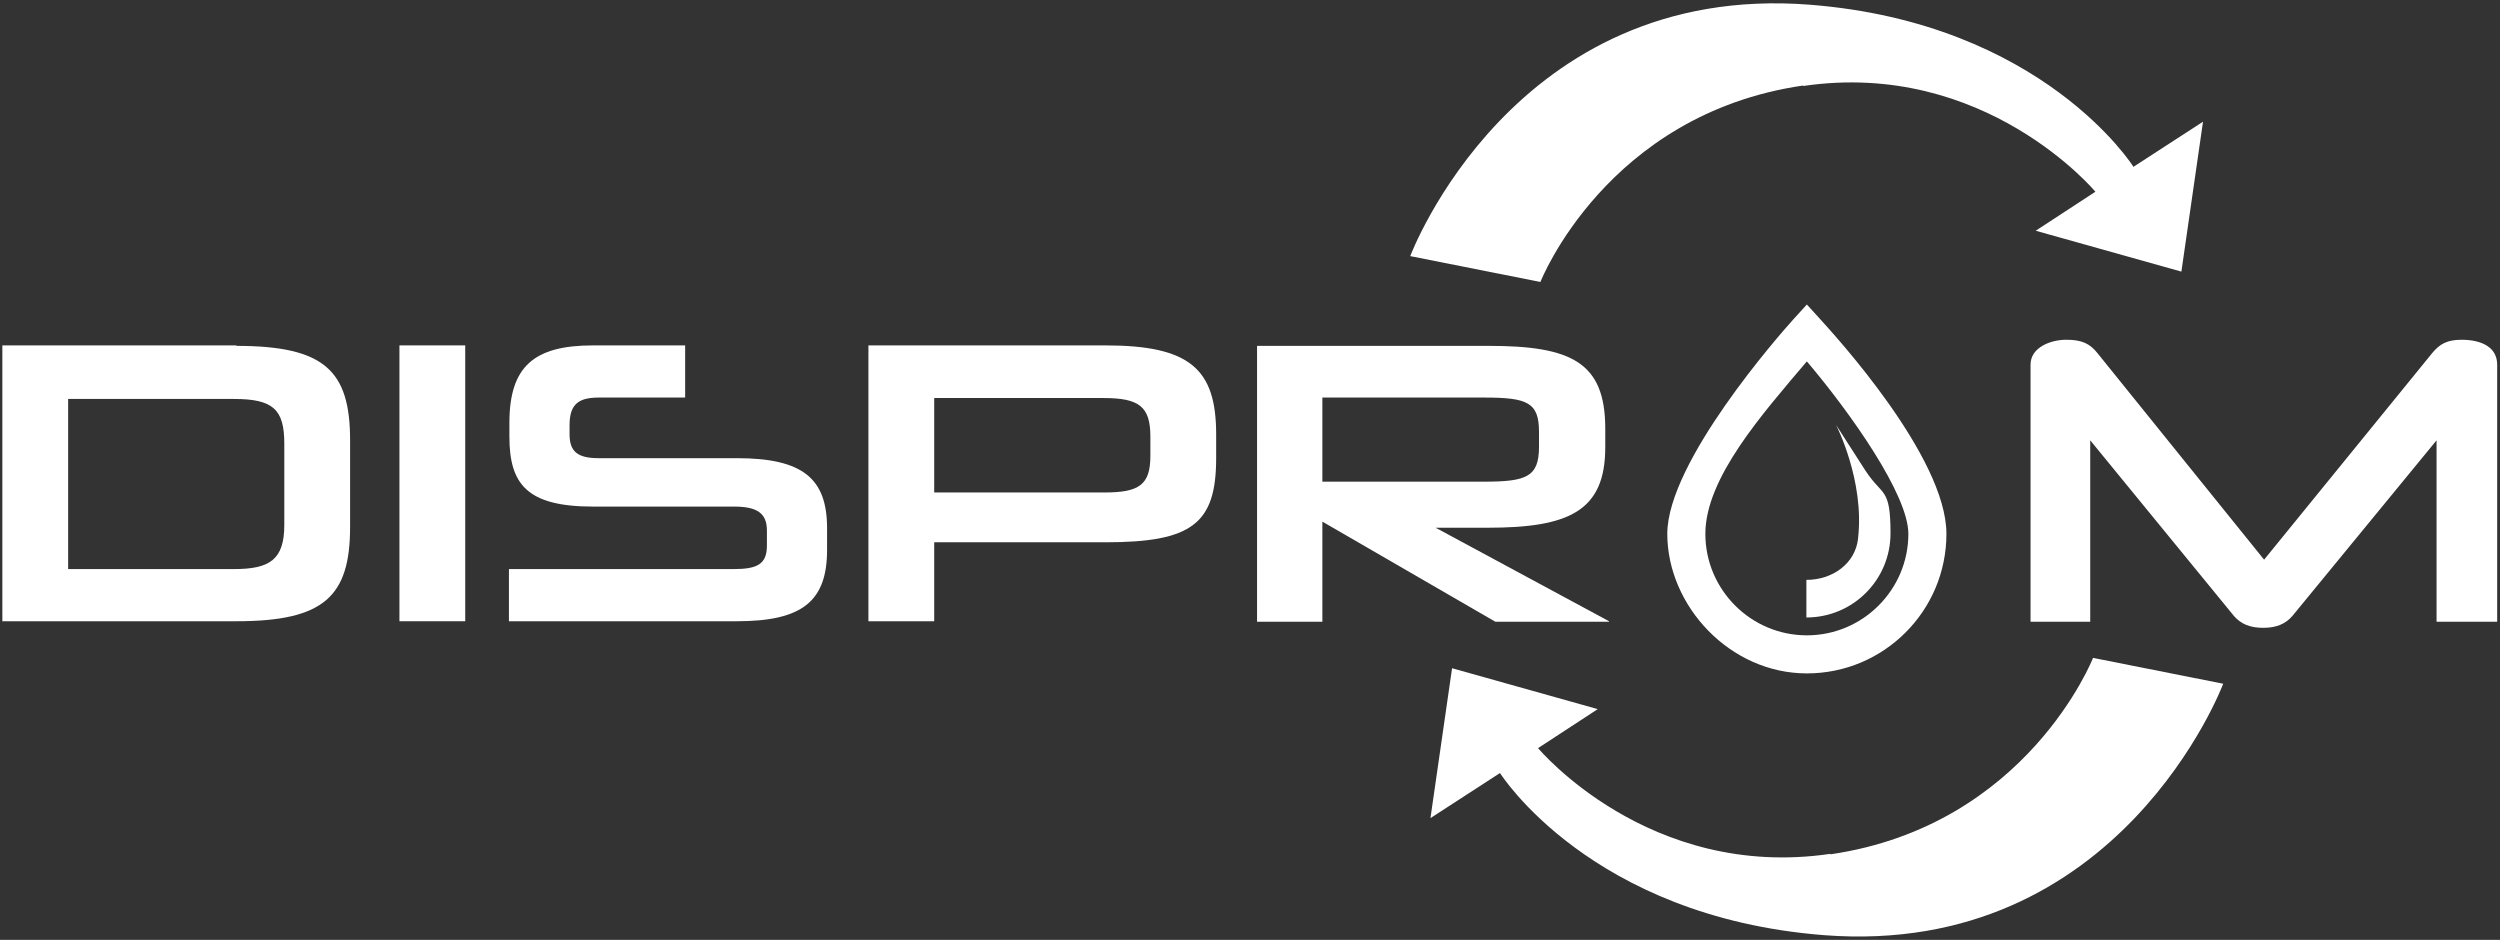
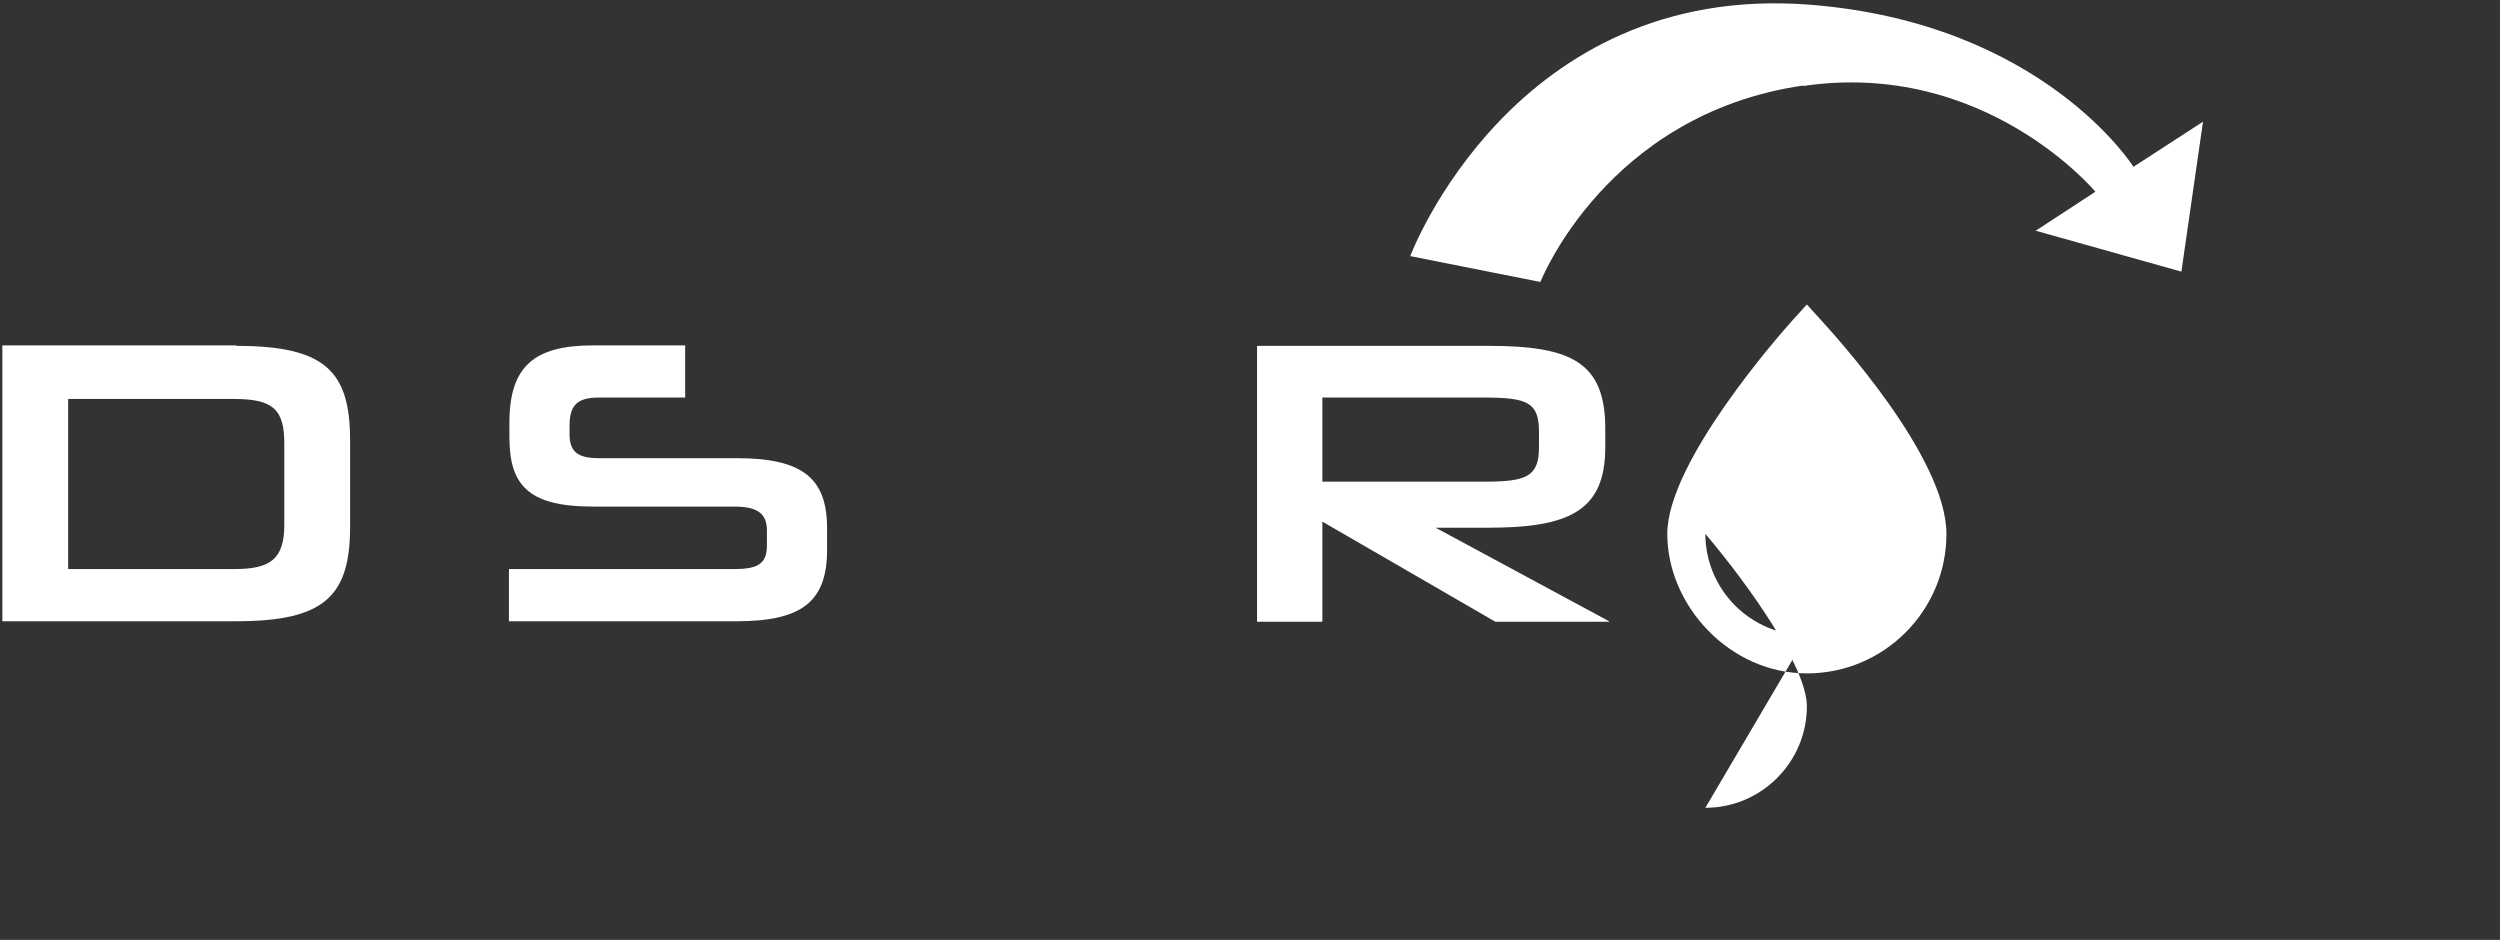
<svg xmlns="http://www.w3.org/2000/svg" id="Capa_1" version="1.1" viewBox="0 0 532 200">
  <rect x="0" y="0" width="532" height="200" fill="#333333" stroke="none" />
  <defs>
    <style>
      .st0 {
        fill: #fff;
      }
    </style>
  </defs>
  <path class="st0" d="M383.7,18.3c38.7-5.7,62.2,22.5,62.2,22.5l-12.7,8.3,31,8.7,4.6-31.9-14.8,9.6S434.8,4.9,385.1,1c-63.1-4.9-85,53.5-85,53.5l27.7,5.5s14-35.7,55.9-41.8Z" />
-   <path class="st0" d="M389.5,181.7c-38.7,5.7-62.2-22.5-62.2-22.5l12.7-8.3-31-8.7-4.6,31.9,14.8-9.6s19.2,30.6,68.9,34.5c63.1,4.9,85-53.5,85-53.5l-27.7-5.5s-14,35.7-55.9,41.8Z" />
  <path class="st0" d="M50.3,73.5H.5v58.7h49.8c18.7,0,24.2-5.3,24.2-20.1v-18.4c0-14.8-5.4-20.1-24.2-20.1ZM60.5,111.7c0,7.4-3.1,9.4-10.7,9.4H14.5v-36.2h35.3c8.3,0,10.7,2.2,10.7,9.5v17.4Z" />
-   <rect class="st0" x="85" y="73.5" width="14" height="58.7" />
  <path class="st0" d="M156.8,97.5h-29.4c-4.5,0-6.2-1.4-6.2-5.1v-1.9c0-4.6,2-5.9,6.3-5.9h18.3v-11.1h-19.6c-12.6,0-17.8,4.5-17.8,16.5v2.9c0,10.1,3.7,14.9,17.8,14.9h30c4.9,0,7,1.4,7,5.1v3.2c0,4-2.1,5-7.1,5h-47.8v11.1h48.5c14,0,19.2-4.3,19.2-15.2v-4.6c0-10.6-5.2-14.9-19.2-14.9Z" />
-   <path class="st0" d="M235.2,73.5h-50.4v58.7h14v-16.8h36.4c18.4,0,23.6-3.9,23.6-17.9v-5.1c0-13.9-5.6-18.9-23.6-18.9ZM244.8,97c0,6.2-2.4,7.8-9.8,7.8h-36.2v-20.1h36c7.6,0,10,1.8,10,8.2v4Z" />
  <path class="st0" d="M342.4,132.2l-36.9-19.9h11.1c17.2,0,25-3.5,25-17.1v-4c0-14.1-7.2-17.6-24.8-17.6h-49.3v58.7h13.9v-21.3l36.8,21.3h24.2ZM281.4,84.6h34.4c9.2,0,11.7,1,11.7,7.3v3.2c0,6.4-2.7,7.4-11.7,7.4h-34.4v-17.9Z" />
-   <path class="st0" d="M523.9,72.3c-3.2,0-4.7.9-6.3,2.8l-35.8,44-35.5-44c-1.6-2-3.3-2.8-6.6-2.8s-7.6,1.6-7.6,5.3v54.7h12.7v-38.6l30.6,37.4c1.5,1.7,3.4,2.5,6.2,2.5s4.7-.8,6.2-2.5l30.7-37.4v38.6h12.9v-54.7c0-3.7-3.3-5.3-7.6-5.3Z" />
-   <path class="st0" d="M384.5,64.8l-3,3.3c-2.7,3-26.7,30.2-26.7,45.5s13.3,29.7,29.7,29.7,29.7-13.3,29.7-29.7-23.9-42.4-26.7-45.5l-3-3.3ZM384.5,135.2c-11.9,0-21.6-9.7-21.6-21.6s12.2-25.6,21.6-36.7c9.4,11.1,21.6,28.4,21.6,36.7,0,11.9-9.7,21.6-21.6,21.6Z" />
+   <path class="st0" d="M384.5,64.8l-3,3.3c-2.7,3-26.7,30.2-26.7,45.5s13.3,29.7,29.7,29.7,29.7-13.3,29.7-29.7-23.9-42.4-26.7-45.5l-3-3.3ZM384.5,135.2c-11.9,0-21.6-9.7-21.6-21.6c9.4,11.1,21.6,28.4,21.6,36.7,0,11.9-9.7,21.6-21.6,21.6Z" />
  <path class="st0" d="M395.4,114.6c-.6,5.4-5.5,8.8-11,8.8v8c9.9,0,17.9-8,17.9-17.9s-1.7-7.8-5.3-13.3l-6.3-9.8s6.1,11.8,4.7,24.1Z" />
</svg>